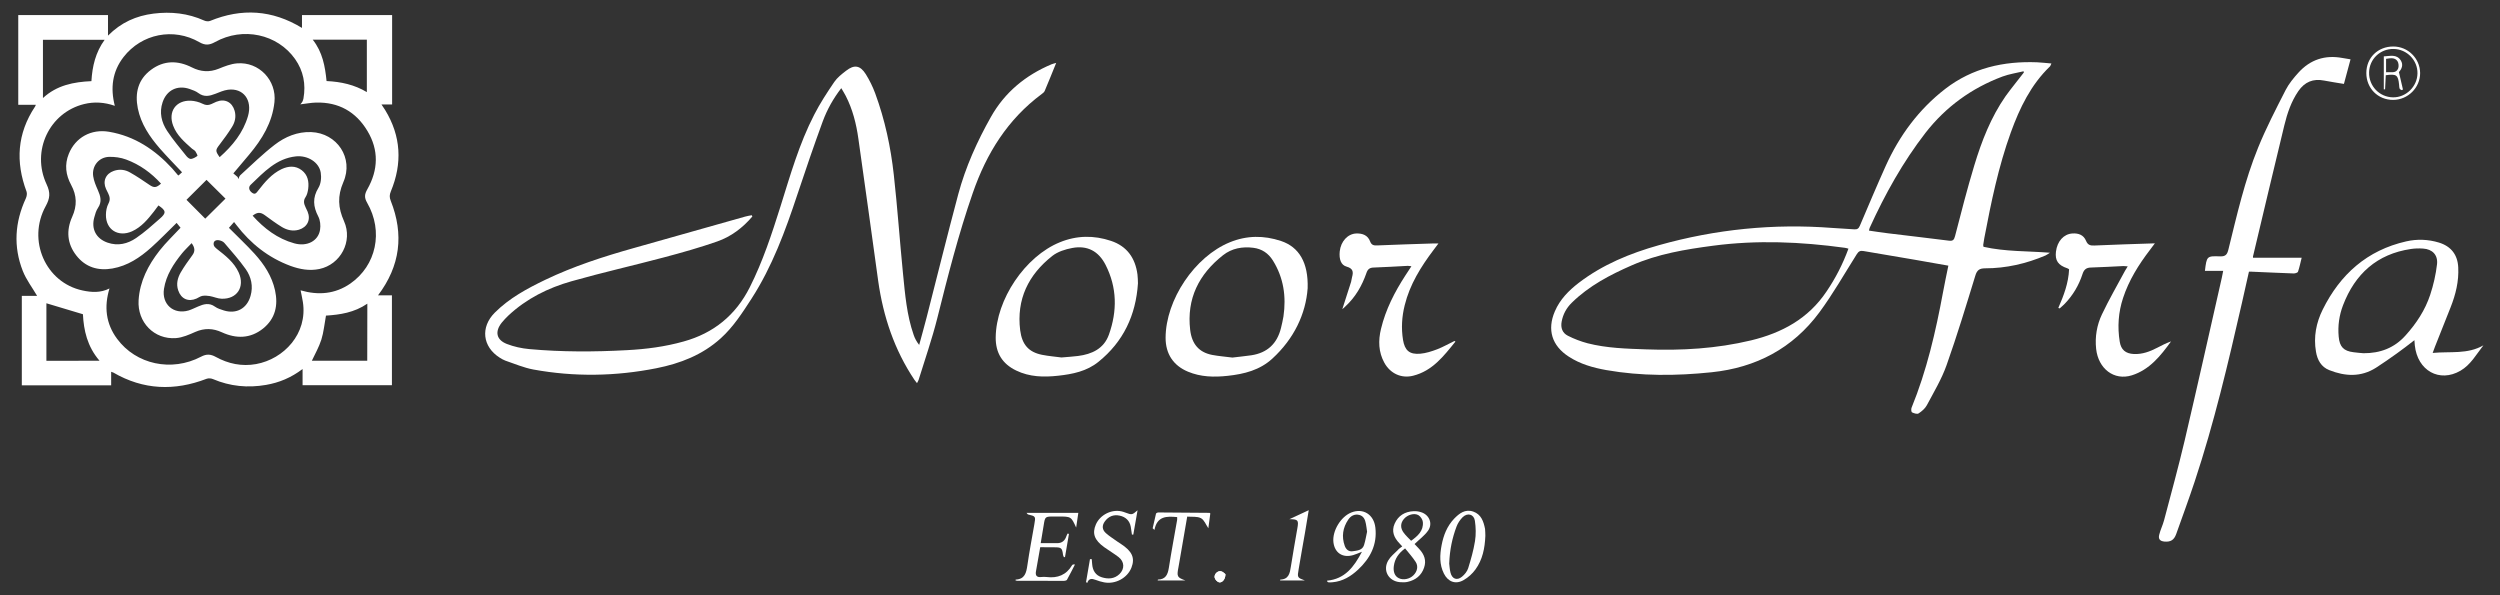
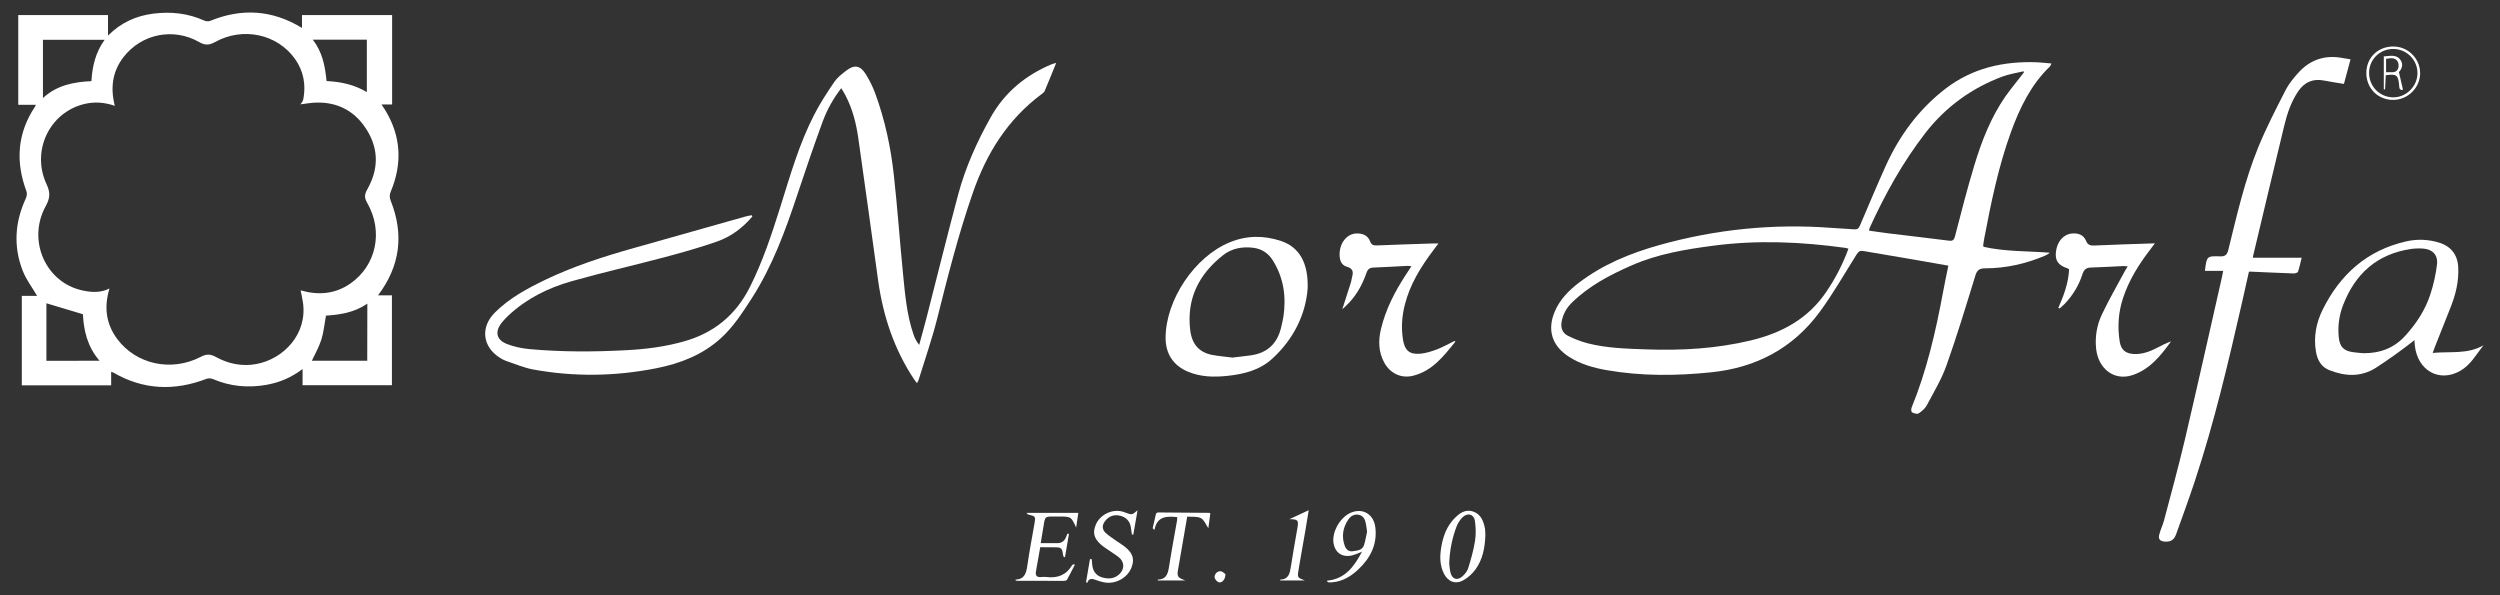
<svg xmlns="http://www.w3.org/2000/svg" version="1.1" x="0px" y="0px" viewBox="0 0 2532.4 603.2" style="enable-background:new 0 0 2532.4 603.2;" xml:space="preserve">
  <rect x="0" y="0" width="2532.4" height="603.2" fill="#333333" stroke="none" />
  <style type="text/css"> .st0{fill:#FFFFFF;} </style>
  <g id="Layer_1"> </g>
  <g id="guide">
    <g>
      <path class="st0" d="M1241.3,581.6c-1-0.7-2.6-2.6-4.6-2.9c-3.4-0.6-7,3-6.3,6.5c0.4,1.9,2.6,4.2,4.4,4.7 C1238,590.6,1241.4,586.7,1241.3,581.6z" />
      <path class="st0" d="M112.6,376.6c0,4.9,0,9.2,0,13.7c-30.3,0-60.2,0-90.5,0c0-30.1,0-60.1,0-90.6c5.4,0,10.8,0,15.5,0 c-4.9-8.4-11-16.3-14.5-25.2c-9.7-24.7-8.1-49.4,3.1-73.6c0.9-2,1.4-4.8,0.7-6.8c-11.3-30.2-9.5-58.9,8.6-86.1 c0.3-0.4,0.4-0.9,0.8-1.8c-6,0-11.7,0-17.8,0c0-30.5,0-60.5,0-90.9c30.2,0,60.3,0,90.9,0c0,6.6,0,13.2,0,20.8 c13.3-13.4,28.6-20.1,46.1-22.3c17.7-2.2,34.8-0.4,51.3,7c1.7,0.8,4.3,1.1,6,0.4c32-13.1,62.9-11.3,93.1,7.1c0-4.3,0-8.5,0-13 c30.8,0,60.9,0,91.3,0c0,30.2,0,60.1,0,90.5c-3.5,0-6.7,0-10.8,0c1.6,2.4,2.7,3.9,3.7,5.6c16.2,26.5,17.6,54.1,5.8,82.5 c-1.4,3.4-1.5,6-0.1,9.5c13.5,34.1,9.7,65.9-12.9,95.8c4.5,0,9,0,14.1,0c0,30.6,0,60.6,0,91c-29.8,0-59.8,0-90.5,0 c0-5.1,0-10.3,0-16.4c-11.6,8.8-23.7,13.8-37,16.1c-18.5,3.2-36.4,1.5-53.8-5.9c-1.9-0.8-4.5-1-6.4-0.3 c-32.5,12.5-64,11.4-94.5-6.3C114.3,377.2,113.8,377.1,112.6,376.6z M110.9,292.2c-5.6,18.5-3.7,35.6,7.7,51 c19.2,26,55.2,33.8,85.1,18.1c5.5-2.9,9.7-2.6,14.8,0.2c12.7,7,26.4,9.9,40.9,7.3c28.2-5.1,52.4-30.9,47.4-62.9 c-0.6-3.9-1.5-7.7-2.3-11.8c18,5.2,34.9,3.8,50.3-6.8c26.4-18.3,33.8-52.9,17.1-81.9c-3.1-5.4-2.6-8.7,0.2-13.7 c11.1-19.6,11.8-39.7,0-59.2c-11.6-19.3-29.1-29.2-51.9-28.6c-5.2,0.1-10.4,1.2-16,1.8c0.8-1,1.7-1.8,2.1-2.7 c0.5-1,0.9-2.2,1.1-3.3c2.5-14.4,0-27.8-8.5-39.9c-17.9-25.3-52.8-32.9-81.1-17.2c-5.7,3.2-10,3.5-15.9,0.1 c-26.1-15-58.4-8.5-76.7,15c-11.5,14.8-13.5,31.6-8.9,49.5c-10.5-3.7-21-4.3-31.1-1.8c-35.1,8.6-53.8,47.5-38,81.3 c4,8.5,3.5,14.1-0.9,22.1c-19,34.6-0.1,77.4,37.2,85.4C92.7,296.2,101.8,296.8,110.9,292.2z M106,40.3c-21.4,0-41.9,0-62.5,0 c0,19.7,0,39,0,59c14.1-13,31.1-16.3,49.1-17.1C93.5,67.1,96.8,53,106,40.3z M372.1,307.6c-13.3,9.1-27.7,11.2-41.9,12.1 c-1.6,8.6-2.3,16.8-4.7,24.4c-2.4,7.5-6.4,14.5-9.6,21.3c18.4,0,37.2,0,56.1,0C372.1,346.2,372.1,327.5,372.1,307.6z M100.8,365.4 c-12.5-14.5-16-31-16.8-47.1c-13-3.9-25.1-7.5-37-11.1c0,18.7,0,38.5,0,58.3C64.9,365.4,82.3,365.4,100.8,365.4z M316.8,40.2 c10,12.7,12.5,27.1,14,41.9c14.7,0.7,28.3,3.7,40.8,11.2c0-18.3,0-35.6,0-53.1C353.5,40.2,335.7,40.2,316.8,40.2z" />
      <path class="st0" d="M2009.2,250c22.2,5,44.5,4.2,67.3,6c-1.5,0.9-2.9,2.1-4.5,2.8c-19.5,8.3-39.9,13-61.1,13 c-5.8,0-8.3,1.8-10,7.5c-9.3,30.3-18.5,60.7-29.1,90.6c-5,14.1-12.9,27.3-20,40.6c-1.8,3.3-5.1,6.2-8.4,8.3 c-1.4,0.9-4.6-0.1-6.6-1.1c-0.8-0.4-1-3.3-0.5-4.6c15.4-37.7,24.5-77.2,31.9-117.1c1.6-8.8,3.5-17.5,5.4-26.9 c-11.9-2.1-23.3-4.1-34.7-6.1c-17.1-2.9-34.1-5.7-51.2-8.7c-3.4-0.6-5,0.3-6.8,3.1c-12.5,19.8-24.1,40.3-38,59.1 c-27,36.4-64,55.9-109.2,60.6c-35.6,3.7-71.1,4-106.5-2.2c-13.5-2.4-26.6-6.1-38.2-13.7c-17-11-22-27.2-14-45.8 c5.1-12,14-21,24.1-28.8c24.3-18.6,52.1-30,81.2-38.2c57.6-16.2,116.2-22.1,175.9-17.5c7.3,0.6,14.6,0.8,21.9,1.4 c3.2,0.3,4.7-0.8,5.9-3.7c8.6-20.2,17.1-40.4,26.1-60.4c13.9-30.8,33.5-57.4,60.4-78.2c27.4-21.1,59-28.2,93-26.9 c4.6,0.2,9.2,0.8,14.5,1.2c-0.7,1.4-0.9,2.4-1.5,3c-19.3,18.6-30.6,42-39.6,66.8c-12.6,34.8-20,71-26.9,107.2 c-0.4,2.3-0.8,4.6-1.1,6.9C2008.9,248.4,2009,248.9,2009.2,250z M1872.4,251.9c-1.5-0.4-2.6-0.8-3.7-0.9 c-44.4-6.1-88.9-8-133.4-2.1c-28.1,3.7-55.9,8.3-82.2,19.8c-22.2,9.7-43.5,20.8-61,38c-5.4,5.3-8.8,11.6-10.2,19 c-1.2,6.3,0.7,11.6,6.3,14.4c6.3,3.2,13.1,5.8,19.9,7.6c19.5,5,39.5,5.5,59.5,6.2c35.7,1.3,71.1-0.7,106.1-9.1 c31.4-7.6,58-22,76.4-49.4C1859.3,281.9,1866.7,267.5,1872.4,251.9z M2050.1,73.4c-0.1-0.4-0.2-0.8-0.3-1.2 c-7.1,1.7-14.5,2.8-21.3,5.3c-31.3,11.7-57.5,30.7-78,57c-22.9,29.6-41,62.1-56.5,96.1c-0.4,0.8-0.5,1.8-0.8,3 c6.6,0.9,12.8,2,19.1,2.7c20.6,2.5,41.3,4.9,61.9,7.5c3.9,0.5,5.2-0.7,6.2-4.7c6.2-23.9,12.3-47.9,19.5-71.6 c7.5-24.7,16.8-48.7,31.7-70.1C2037.5,89.2,2044,81.4,2050.1,73.4z" />
      <path class="st0" d="M762.1,219.3c-9.7,11.4-21.5,20.4-35.6,25.3c-17.7,6.2-35.8,11.3-53.9,16.1c-31.2,8.3-62.7,15.4-93.7,24.2 c-23.7,6.7-45.6,17.6-63.9,34.7c-2.4,2.3-4.7,4.7-6.8,7.3c-7.1,9-5.5,17.3,5.2,21.5c7.2,2.8,15,4.5,22.7,5.2 c32.9,3,65.9,2.9,98.8,1.1c19.5-1,38.8-3.5,57.6-8.8c30.4-8.4,52.8-26.7,67-54.9c13.2-26.2,22.3-54,31.1-81.9 c9.9-31.5,18.9-63.4,34.2-93c5.9-11.5,13-22.4,20.3-33.1c3-4.4,7.6-8,11.9-11.3c8.3-6.5,14.3-5.6,20,3.4 c3.8,6.1,7.1,12.8,9.6,19.6c9.8,26.7,15.7,54.3,18.8,82.4c3.7,33.2,6,66.6,9.3,99.9c2.1,21,3.8,42.1,10.8,62.2 c1.2,3.5,2.9,6.8,5.6,10.2c2.5-9.2,5.1-18.4,7.5-27.7c10.7-41.7,21-83.5,32.1-125c7.4-27.5,19.1-53.5,33.1-78.3 c14.1-25,35.1-42.2,61.4-53.3c1.2-0.5,2.4-0.7,4.7-1.4c-4.1,10-7.7,19.2-11.6,28.3c-0.5,1.3-1.9,2.4-3,3.2 c-34.5,25.6-56,60.1-69.9,100.3c-14.5,41.7-25.3,84.3-36,127c-5.3,21.1-12.5,41.6-18.9,62.4c-0.3,0.9-0.9,1.8-1.6,3.2 c-1-1.2-1.8-2.2-2.5-3.2c-20.4-30.4-31.7-64.2-36.8-100.2c-6.7-48.1-13.2-96.2-20.1-144.3c-2.1-15-5.8-29.7-12.8-43.3 c-1.3-2.5-2.8-4.9-4.5-7.8c-8.2,10.6-14.4,21.8-18.8,33.7c-9,24.6-17.5,49.5-25.8,74.4c-12.1,36.5-25.3,72.5-46.3,105.1 c-9.2,14.2-18.4,28.6-31.1,40.1c-18.6,16.9-41.1,25.6-65.3,30.4c-41.4,8.2-83,8.9-124.6,1.3c-9.7-1.8-19-5.8-28.4-9 c-2-0.7-3.9-1.9-5.7-3c-17.5-11.1-19.7-30.9-5-45.6c14.7-14.7,32.7-24.4,51.2-33.3c28.6-13.7,58.6-23.4,89.1-32 c37.7-10.7,75.5-21.4,113.3-32c2.2-0.6,4.5-1,6.7-1.4C761.7,218.5,761.9,218.9,762.1,219.3z" />
      <path class="st0" d="M2282.2,261.1c16.5,0,32.5,0,49.3,0c-1.3,5.2-2.2,9.7-3.7,14.1c-0.3,1-2.8,1.8-4.3,1.8 c-14.3-0.5-28.6-1.2-42.9-1.8c-0.6,0-1.3,0-2.5,0c-2.4,10.6-4.7,21.1-7.1,31.6c-13.9,60.9-28.2,121.7-47.9,181.1 c-5.9,17.8-12.4,35.4-18.7,53.1c-2.2,6.1-5.7,8.1-11.8,7.6c-4.6-0.4-6.5-2.5-5.4-6.9c1.2-5,3.6-9.7,4.9-14.6 c7.1-26.8,14.4-53.5,20.8-80.5c12.9-55,25.2-110.1,37.7-165.2c0.5-2.1,0.9-4.2,1.4-7c-6.4,0-12.4,0-18.5,0 c1.8-14.9,1.9-15.2,15.4-14.7c5.7,0.2,7.2-2.1,8.4-7c8.6-34.8,16.5-69.9,30.1-103.2c8.1-19.9,18.1-39.2,27.9-58.4 c3.3-6.4,8.1-12.2,13-17.6c11.9-13.1,26.8-18,44.3-14.8c2.6,0.5,5.2,0.9,8.4,1.4c-2.3,8.6-4.5,16.6-6.7,24.9 c-7-1.2-13.6-2.1-20.1-3.4c-11.1-2.2-19.6,1.4-26,10.6c-7.3,10.6-11.3,22.6-14.3,34.9c-10.7,43.9-21,87.9-31.5,131.8 C2282.1,259.2,2282.2,259.7,2282.2,261.1z" />
      <path class="st0" d="M2445.7,344.6c-6.5,5-12.1,9.4-17.9,13.5c-6.9,4.9-13.8,9.8-21,14.4c-15.3,9.7-31.3,8.8-47.4,2.4 c-8.1-3.2-12-10.2-13.4-18.6c-2.6-15,0.2-29.4,6.8-42.7c17.7-35.7,45-60.1,84.6-69.1c11-2.5,22.2-2.1,33.1,1.2 c12.4,3.8,19,12.4,19.6,25.2c0.7,14.1-2.6,27.4-7.7,40.3c-5.2,13.3-10.5,26.5-15.8,39.8c-0.7,1.8-1.3,3.6-2.4,6.5 c17.8-1.7,35.3,1.6,51.4-7.7c-7.2,9.2-12.9,19.7-23.2,25.7c-21.3,12.4-43.6,0-46.3-25.7C2446,348.5,2445.9,347.1,2445.7,344.6z M2394.1,357.8c16.9,0.1,31.3-5.3,42.7-18.1c10.9-12.1,19.8-25.6,24.9-41.1c3.3-10,5.7-20.5,6.9-30.9c1.1-9.5-4.8-15.3-14-15.9 c-4.1-0.3-8.4-0.2-12.4,0.4c-34.4,5.1-56.6,25.2-68.8,57c-3.9,10.2-5.4,20.9-4.4,31.8c0.9,10.3,5,14.6,15.1,15.8 C2387.5,357.3,2390.8,357.5,2394.1,357.8z" />
-       <path class="st0" d="M1152.7,287c-2.1,32.2-14.7,59.1-40,79.5c-11.8,9.6-26.2,12.5-40.9,14.1c-14.6,1.6-28.9,1.3-42.5-5.3 c-14.1-6.8-20.8-17.9-20.7-33.5c0.4-38.5,29.8-82.1,65-96.4c17.1-7,34.5-7.2,51.8-1.4c16.2,5.4,24.6,17.4,26.8,34 C1152.6,281,1152.6,284,1152.7,287z M1075.2,362.1c6.4-0.6,11.6-0.8,16.7-1.5c14.2-1.8,26.3-7.4,31.4-21.7 c8.5-23.9,8.3-47.6-3.4-70.6c-7.1-13.9-18.5-20-33.8-17.1c-7,1.3-14.6,3.7-20.1,8c-24.3,19.1-36.5,44-32.6,75.4 c1.9,14.6,8.7,22.1,22.1,24.8C1062.5,360.8,1069.5,361.3,1075.2,362.1z" />
      <path class="st0" d="M1324.6,292c-1.9,25.9-13.7,51-35.7,71.2c-12.7,11.7-28.5,15.7-45.3,17.5c-13.8,1.5-27.3,1.2-40.2-4.2 c-14.9-6.2-22.7-18.1-22.7-34.3c0.1-38.5,29.5-82.3,65.1-96.8c17.1-7,34.4-7.1,51.8-1.3C1315.9,250.2,1325.4,266,1324.6,292z M1248.4,362.2c6.5-0.8,12.8-1.4,19-2.3c16.3-2.4,26.3-11.8,30.2-27.7c0.9-3.9,1.9-7.8,2.5-11.7c2.9-20.1,0.2-39.1-10.7-56.6 c-4.6-7.4-11.2-11.8-19.8-12.9c-11.1-1.4-21.8,0.5-30.7,7.5c-24.5,19.3-37,44-33.3,75.7c1.7,14.4,9,22.7,22.2,25.3 C1234.6,360.8,1241.6,361.3,1248.4,362.2z" />
      <path class="st0" d="M1359.7,313.2c3.2-9.8,6.1-18.7,8.9-27.7c0.5-1.6,0.5-3.3,1-4.9c1.5-5.3,0.9-8.7-5.5-10.5 c-5.8-1.6-7.8-7.5-7-15.5c1.1-10.1,8.1-17.8,16.8-18.1c6.4-0.2,11.6,1.8,14,8.1c1.4,3.7,3.7,4.2,7.3,4c18.9-0.8,37.9-1.4,56.9-2 c1.3,0,2.6,0,5,0c-2,2.7-3.4,4.6-4.9,6.5c-12.9,17.1-24.1,35-29.3,56.1c-2.9,11.6-3.6,23.3-1.7,35.1c1.8,10.7,6.5,14.9,17.4,14 c5.8-0.5,11.7-2.4,17.2-4.5c6-2.3,11.6-5.6,17.5-8.4c0.1,0,0.3,0.1,1,0.6c-11.9,14.7-23.3,29.7-42.9,34.6 c-12,3-23.1-2.3-29.1-13.1c-6-10.9-6.3-22.5-3.4-34.4c4.7-19.6,13.8-37.3,24.7-54.1c1.9-2.9,3.8-5.8,6.1-9.3 c-1.7-0.2-2.7-0.4-3.8-0.4c-11.5,0.6-22.9,1.3-34.4,1.7c-4.1,0.1-6.1,1.7-7.4,5.6c-4.4,12.7-11,24.2-21,33.5 C1362.1,311.2,1361.1,312,1359.7,313.2z" />
      <path class="st0" d="M2085,311.9c5.5-12.5,10.3-25.2,10.9-39.1c-0.6-0.4-1.1-0.8-1.7-1c-9.4-3.1-12.7-7.9-11.6-16.9 c1.3-10.5,7.8-17.8,16.6-18.4c6.2-0.4,11.4,1.4,13.9,7.5c1.7,4.1,4.2,4.9,8.4,4.7c20-0.9,39.9-1.5,61.3-2.2 c-2.1,2.8-3.6,4.9-5.1,6.8c-11.4,14.9-21.2,30.6-27.1,48.5c-4.8,14.5-5.8,29.3-3.4,44.3c1.3,8.2,5.9,12.1,14.3,12.5 c8.6,0.4,16.3-2.5,23.8-6.4c4.5-2.4,9-4.6,13.9-6.4c-10.6,14.7-21.9,28.8-39.8,34.4c-18,5.6-33.9-6.7-36.1-26.8 c-1.3-12.2,0.7-24.1,5.9-35c7.1-15,15.5-29.4,23.3-44c0.8-1.4,1.7-2.7,2.8-4.6c-1.9-0.1-3.2-0.3-4.4-0.3c-11,0.5-22,1.2-32.9,1.5 c-4.8,0.1-7.1,2.2-8.5,6.6c-3.7,11.4-9.7,21.5-18,30.1c-1.6,1.7-3.4,3.1-5.1,4.7C2085.7,312.3,2085.4,312.1,2085,311.9z" />
      <path class="st0" d="M1053.7,554.3c-1.5,8.4-2.8,16.4-4.3,24.4c-0.8,4.3,0.8,6.3,5.3,5.8c1.8-0.2,3.7-0.2,5.5,0 c11.1,1.4,20-2.1,25.8-12c0.4-0.6,1.2-0.9,2.9-0.7c-2.7,5.2-5.2,10.4-8.1,15.5c-0.4,0.7-2,1.1-3,1.1c-15.8,0-31.6,0-47.5-0.1 c-0.5,0-1.1-0.2-1.6-0.3c0.1-0.6,0.1-0.9,0.1-0.9c9.4-0.4,10.8-7,11.9-14.5c2-13.8,4.6-27.5,7-41.2c1.5-8.4,1.5-8.4-6.4-10.3 c-0.4-0.1-0.6-0.6-1.5-1.6c17.8,0,34.9,0,52.5,0c-0.8,5.2-1.5,10.1-2.2,14.9c-5.1-11.2-5.1-11.2-18.2-11.2c-1.3,0-2.7,0-4,0 c-9.3,0-9.3,0-10.7,8.9c-0.9,5.9-1.9,11.8-3,18.1c5.9,0,11.5,0.1,17.1,0c4.5-0.1,7.4-2.6,8.8-6.8c0.3-1,0.9-1.9,1.3-2.9 c0.5,0.1,0.9,0.2,1.4,0.3c-1.3,7.8-2.7,15.7-4,23.5c-0.4,0-0.7,0.1-1.1,0.1c-0.3-0.8-0.8-1.5-0.9-2.3c-0.8-6.8-1.7-7.7-8.3-7.7 C1063.8,554.3,1058.8,554.3,1053.7,554.3z" />
      <path class="st0" d="M1100.1,589.7c1.3-7.8,2.7-15.6,4-23.3c0.6,0,1.2,0,1.8,0c0.1,1.6,0.3,3.2,0.4,4.9c0.5,6.6,3.4,11.5,9.9,13.5 c6.3,1.9,12.5,1.7,17.7-3.2c5.5-5.3,5.2-12.6-0.8-17.3c-4.6-3.5-9.6-6.5-14.4-9.9c-10.1-7.2-12.6-14-8.6-23.2 c4.3-9.7,15.7-15.5,26-13.2c1.3,0.3,2.6,0.7,3.8,1.2c6.8,2.5,6.8,2.5,12.4-2.3c-1.6,8.9-2.9,16.7-4.3,24.6c-0.5,0-0.9,0-1.4,0 c-0.4-2.7-0.7-5.3-1.2-8c-1.1-6-5.1-9.9-11.3-11.2c-6.2-1.3-11.2,0.8-14.9,5.8c-3.1,4.2-2.9,8.5,1.1,12c3.7,3.3,8,5.9,12,8.8 c0.9,0.7,2,1.2,2.9,1.9c11.7,7.6,14.7,14.4,10.9,24.2c-4.1,10.5-16.3,17.1-27.7,14.9c-2.9-0.6-5.8-1.4-8.6-2.5 c-3.7-1.4-6.8-1.8-8.5,3.1C1101.1,590.2,1100.6,590,1100.1,589.7z" />
      <path class="st0" d="M1504.6,542.8c-0.5,12.7-2.9,24.2-10,34c-3.1,4.3-7.4,8.2-12,10.8c-8.1,4.7-15.8,1.8-20-6.6 c-4.6-9.2-4.2-18.9-2.3-28.8c1.9-10,5.5-19.2,12.6-26.7c5.2-5.4,11.2-10.1,19.4-7.3c8.1,2.8,10.5,10,12,17.6 C1504.6,538.4,1504.5,541,1504.6,542.8z M1468,570.9c0.3,2,0.4,5.7,1.3,9.2c1.6,6.3,6.5,8.3,11.6,4.1c2.7-2.2,5.3-5.4,6.3-8.6 c2.8-9,5.4-18.1,6.9-27.4c1.1-6.8,0.9-13.9-0.1-20.7c-1-6.7-7.5-8.4-12.4-3.6c-2.6,2.6-4.9,6-6.2,9.5 C1471.1,544.9,1468.5,556.8,1468,570.9z" />
-       <path class="st0" d="M1420.4,553.5c-1.1-1.2-1.9-2.2-2.8-3.1c-5.5-5.7-8.3-12.2-4.9-19.9c3.6-8.2,10.4-12.3,19.3-12.7 c2.4-0.1,5,0.2,7.4,1c8.4,2.5,12.2,11.6,7.2,18.7c-3.5,5-8.8,8.8-13.7,13.6c1.1,1.2,2.8,3.1,4.6,4.9c5.2,5.5,7.6,11.7,5,19.1 c-2.7,7.9-8.6,12.5-16.6,14.3c-2.5,0.6-5.3,0.5-7.9,0.3c-11.6-1-17.7-12.1-11.7-22.1c2.3-3.9,6.1-6.9,9.4-10.2 C1416.9,555.9,1418.6,554.8,1420.4,553.5z M1423.3,555.5c-6.6,4.9-10.4,10.4-11.4,17.8c-0.8,5.9,0.9,10.4,5.1,12.4 c4.4,2.2,10.9,0.9,14.7-2.9c3.9-3.8,5.2-9.2,2.3-13.6C1430.9,564.4,1427,560.1,1423.3,555.5z M1429.4,547.8 c6.8-4.9,12.7-10.2,11.9-19c-0.2-2.5-2.3-5.6-4.4-6.9c-4.3-2.6-11.3-0.4-14.8,3.8c-3.6,4.2-3.8,9.3-0.1,14.1 C1424.1,542.6,1426.8,545.1,1429.4,547.8z" />
      <path class="st0" d="M1344.2,588.2c18.2-1.7,27.3-13.9,35.4-29.3c-3.8,1.5-6.3,2.7-8.9,3.4c-10.6,3.1-18.7-2.2-20-13 c-1.3-11.4,7.4-26,18.2-30.2c11.9-4.7,22.8,2,24.3,15.4c2,17.3-5.3,31.1-17.5,42.5c-7.3,6.8-15.6,11.9-25.9,12.8 c-1.3,0.1-2.7,0.2-4,0.1c-0.4,0-0.8-0.4-1.2-0.6C1344.5,589,1344.3,588.6,1344.2,588.2z M1384.8,538.6c-0.5-3.4-0.7-5.7-1.2-8 c-0.7-4.1-2.3-7.9-6.7-9c-4.8-1.2-8.7,1-11.2,4.8c-5.5,8.2-6.9,17.1-3.5,26.6c1.3,3.6,4.1,6,8,5.4c4.4-0.7,9.7-0.8,11.5-6.2 C1383.2,547.4,1383.9,542.5,1384.8,538.6z" />
      <path class="st0" d="M1192.4,523.8c-10.6-1-20.3-1.1-23,13c-0.6-0.6-1.2-1.1-1.8-1.7c1.1-5,2.2-9.9,3.4-14.8 c0.2-0.6,1.6-1.2,2.4-1.2c17.3,0.1,34.6,0.3,51.9,0.4c0.1,0,0.3,0.2,0.7,0.6c-0.7,4.9-1.4,10.1-2,15c-2.5-3.7-4.2-8.5-7.5-10.2 c-3.8-2-9-1.2-13.9-1.6c-2.9,16.4-5.6,32.3-8.3,48.1c-0.2,1.1-0.4,2.3-0.6,3.4c-1.8,9.3-1.3,10.1,7.1,13.2c-9.3,0-18.7,0-28.1,0 c0.1-0.3,0.1-0.9,0.2-0.9c7.8-0.2,10-5,11.1-11.9c2.5-16.2,5.6-32.4,8.4-48.6C1192.5,525.8,1192.4,524.9,1192.4,523.8z" />
      <path class="st0" d="M1321.8,588c-8.3,0-16.7,0-25.1,0c0.1-0.6,0.1-0.9,0.2-0.9c8.6-0.3,9.7-6.5,10.7-13.2 c1.9-12.6,4.3-25.2,6.4-37.8c0-0.2,0.1-0.3,0.1-0.5c1.6-8.8,0.9-9.6-8-9.7c6.1-2.8,12.2-5.7,19.6-9.1c-1.4,8.4-2.6,15.6-3.8,22.9 c-2.1,12.3-4.4,24.5-6.4,36.8C1314,585.1,1314.1,585.1,1321.8,588z" />
      <path class="st0" d="M2424.3,47.1c14.9,0,27,12,27.2,26.8c0.1,14.9-12.4,27.3-27.4,27.3c-15.4,0-27.1-11.8-27.1-27.2 C2397,58.5,2408.6,47.1,2424.3,47.1z M2424.7,49.6c-13.6-0.3-24.7,10.3-24.9,23.8c-0.3,13.8,10.5,25,24.2,25.2 c13.2,0.2,24.6-10.9,24.8-24.2C2449.1,61.1,2438.1,49.8,2424.7,49.6z" />
-       <path class="st0" d="M1241.3,581.6c0.1,5.1-3.3,9-6.5,8.2c-1.8-0.5-4-2.8-4.4-4.7c-0.7-3.5,2.9-7.1,6.3-6.5 C1238.7,579,1240.4,580.9,1241.3,581.6z" />
-       <path class="st0" d="M180.9,177.7c1.1-1,2.3-2,3.5-3.2c-7.8-8.3-15.4-16-22.5-24.1c-10.3-11.9-19.1-24.8-22.3-40.6 c-3.1-15.6,0.2-29.3,13.4-39.1c13.1-9.7,27.2-9.6,41.4-2.4c8.9,4.5,17.8,5.1,27.2,1.3c5.9-2.4,12.2-4.9,18.5-5.4 c22.2-1.9,40.3,17.2,37.9,39.3c-2.2,20.7-12.5,37.5-25.5,53c-5.3,6.4-10.7,12.7-16.1,19.1c-0.7-0.6-1.4-1.1-2.1-1.7 c2.1,1.8,4.2,3.6,6.4,5.4c0.3,0.7,0.6,1.4,0.8,2.1c0.6-1.4,0.9-3.1,2-4c11.4-10.4,22.5-21.3,34.7-30.7c10.6-8.2,23.1-13.4,37-12.9 c26.2,1,43.3,26.3,32.6,50.7c-6.1,14.1-5.4,26,0.7,39.6c9.1,20.4-3.5,43.9-25,48.4c-10,2.1-19.9,0.3-29.4-3.2 c-22.3-8.3-40.2-22.5-54.6-41.3c-0.7-0.9-1.4-1.8-2.4-3.1c-1.8,2-3.5,3.9-5.2,5.9c8.5,8.6,17.6,17.1,26,26.3 c9.7,10.7,17.5,22.6,20.7,37c3.3,15.1,0.4,28.6-12.1,38.7c-12.9,10.3-27.2,10.5-41.8,3.8c-8.9-4.1-17.6-4.4-26.8-0.4 c-6.3,2.8-13,5.8-19.7,6.3c-22.1,1.6-39.2-16.1-37.8-38.4c1.2-19.2,9.7-35.5,21.2-50.2c6.5-8.3,14.3-15.6,21.3-23.2 c-1.2-1.4-2.7-3.3-4-4.9c-8.7,8.5-16.9,17-25.7,24.9c-11.4,10.2-23.9,18.6-39.4,21.3c-14.6,2.5-27.2-1.3-36.5-13.2 c-9.4-12-10.3-25.5-4.2-39.1c5.1-11.2,4.8-21.6-1-32.3c-5.5-10.1-6.9-20.6-2.4-31.6c6.7-16.5,22.6-25.4,40.8-22.3 c25.9,4.4,46.5,18.2,63.9,37.1c2,2.2,3.9,4.6,5.8,6.8C180.2,177.5,180.4,177.5,180.9,177.7z M194.1,246.3 c-3.6,3.8-6.9,6.9-9.7,10.3c-8.6,10.7-16.1,22-18.3,36c-2.4,15.6,9.7,26.3,24.9,21.9c3.3-1,6.4-2.7,9.6-4 c5.7-2.5,11.3-4.1,17.1,0.1c2.6,1.9,6,2.9,9.1,3.9c12.7,3.9,23.4-2,27-14.8c2.8-9.8,0.7-19.1-4.9-27.1 c-6.6-9.3-14.3-17.9-21.7-26.6c-1.3-1.5-3.7-2.4-5.7-2.7c-3.3-0.4-5.7,1.2-5,4.9c0.3,1.4,1.7,2.8,3,3.8 c8.8,6.9,17.7,13.7,22.4,24.3c6.3,14.4-1.8,26.8-17.4,26.3c-4-0.1-8-2-12-2.7c-2.4-0.4-5-0.6-7.5-0.2c-2.1,0.4-3.9,1.8-5.9,2.7 c-8.3,3.7-15.7,0.4-18.6-8.3c-2.2-6.5-0.6-12.6,2.6-18.2c3.5-6,7.6-11.7,11.7-17.3C197.9,254.5,197.4,250.7,194.1,246.3z M222.5,159.2c13.2-11.7,23.8-24.8,28.7-41.6c4.7-16.4-4.8-28.7-20.3-26.7c-4.4,0.6-8.6,2.5-12.7,4.1c-5.9,2.3-11.4,3.6-17.2-0.7 c-2.6-2-5.9-3.1-9-4.2c-12.3-4.2-23.2,1.2-27.3,13.5c-3.5,10.4-1.1,20.3,4.6,29c5.9,9,13,17.2,19.7,25.7c1.1,1.3,3.1,2.9,4.5,2.7 c2.3-0.3,4.6-1.7,6.5-3.1c0.3-0.2-1-3.1-2-4.5c-0.8-1.2-2.3-1.8-3.5-2.8c-7.6-6.8-15.4-13.4-19.1-23.3 c-5.4-14.2,2.8-25.9,17.9-25.3c4,0.2,8.3,1.3,11.9,3.1c3.2,1.6,5.8,1.7,8.9,0.3c1.6-0.8,3.3-1.6,5-2.3c8.6-3.5,16.1,0.3,18.6,9.2 c1.6,5.9,0.4,11.4-2.7,16.3c-3.8,6.2-8.2,12.1-12.6,17.9C218.2,152,218,152.9,222.5,159.2z M255.9,218.5 c11.7,13,25.2,23.3,42.2,28c13,3.6,24.3-2.4,26.1-13.7c0.7-4.4,0.2-9.7-1.8-13.5c-5.2-10-6-19,0.2-29.1c2.5-4.1,3.1-10.3,2.3-15.3 c-1.7-10.6-13.2-17.7-25.1-16.5c-19.9,2.1-32.6,16.1-45.9,28.8c-2.6,2.5-1.6,5.9,1.5,8.1c3.2,2.3,4.5-0.2,6.2-2.3 c6.7-8.6,13.6-16.9,23.7-21.7c6.9-3.2,14-3.7,20.3,1.1c6.2,4.7,7.5,11.6,6.6,18.8c-0.4,2.9-1.1,6.1-2.7,8.5 c-2.5,3.7-1.6,6.8,0,10.2c0.7,1.5,1.4,3,2.1,4.5c3.4,8.2-0.3,15.7-8.8,18.3c-6.2,1.8-12,0.4-17.2-2.7c-6.1-3.7-11.8-8-17.6-12.2 C263.8,214.8,260.5,214.8,255.9,218.5z M163.1,186c-9.9-10.9-21.5-19.3-35.3-24.4c-5.4-2-11.7-2.9-17.5-2.7 c-10.3,0.4-17.4,9.4-15.9,19.6c0.7,4.8,2.7,9.5,4.7,14c2.7,6.1,4.4,11.8,0.2,18c-1.9,2.8-2.9,6.3-3.8,9.7 c-3.3,11.8,1.9,21.6,13.5,25.6c10.5,3.6,20.3,1.2,28.9-4.7c8.5-5.8,16.2-12.7,23.9-19.5c6.9-5.9,6.5-8.3-1.3-13.5 c-1.6,2.1-3.1,4.3-4.7,6.3c-6.2,7.9-12.6,15.6-22,19.9c-14,6.3-26.7-1.6-26.5-16.7c0-3.9,0.8-8.1,2.6-11.5c2-3.8,1.3-6.9-0.3-10.2 c-0.7-1.5-1.5-2.9-2.2-4.5c-3.6-7.9-0.3-15.5,7.9-18.3c5.7-2,11.4-1.3,16.4,1.6c6.8,3.8,13.2,8.2,19.7,12.6 C156,190.4,158.3,190.3,163.1,186z M228.4,201.2c-6.7-6.6-13.2-13.1-19.2-19c-6.8,6.7-13.9,13.8-20.3,20.2 c6.2,6.3,12.7,12.8,19,19.1C214.6,214.9,221.6,207.9,228.4,201.2z" />
      <path class="st0" d="M2416.7,76.2c-0.3,4.9-0.5,9.6-0.7,14.3c-0.4,0-0.9,0-1.3,0c0-11,0-22.1,0-33.4c6.1-0.2,12.9-2.6,17.2,4.1 c2.9,4.6,0.8,8.9-1.9,11.8c1.5,6.3,2.8,12,4.1,17.7c-0.4,0.2-0.9,0.4-1.3,0.6c-0.7-0.5-1.8-0.8-2-1.4c-0.5-1.2-0.5-2.6-0.6-3.9 C2429.2,75.9,2427.6,74.7,2416.7,76.2z M2417,73.2c4.7-0.5,9.8,1.5,12.1-3.5c1-2.1,0.7-5.9-0.6-7.8c-2.7-3.9-7.2-2.9-11.5-2.3 C2417,64.1,2417,68.3,2417,73.2z" />
    </g>
  </g>
</svg>